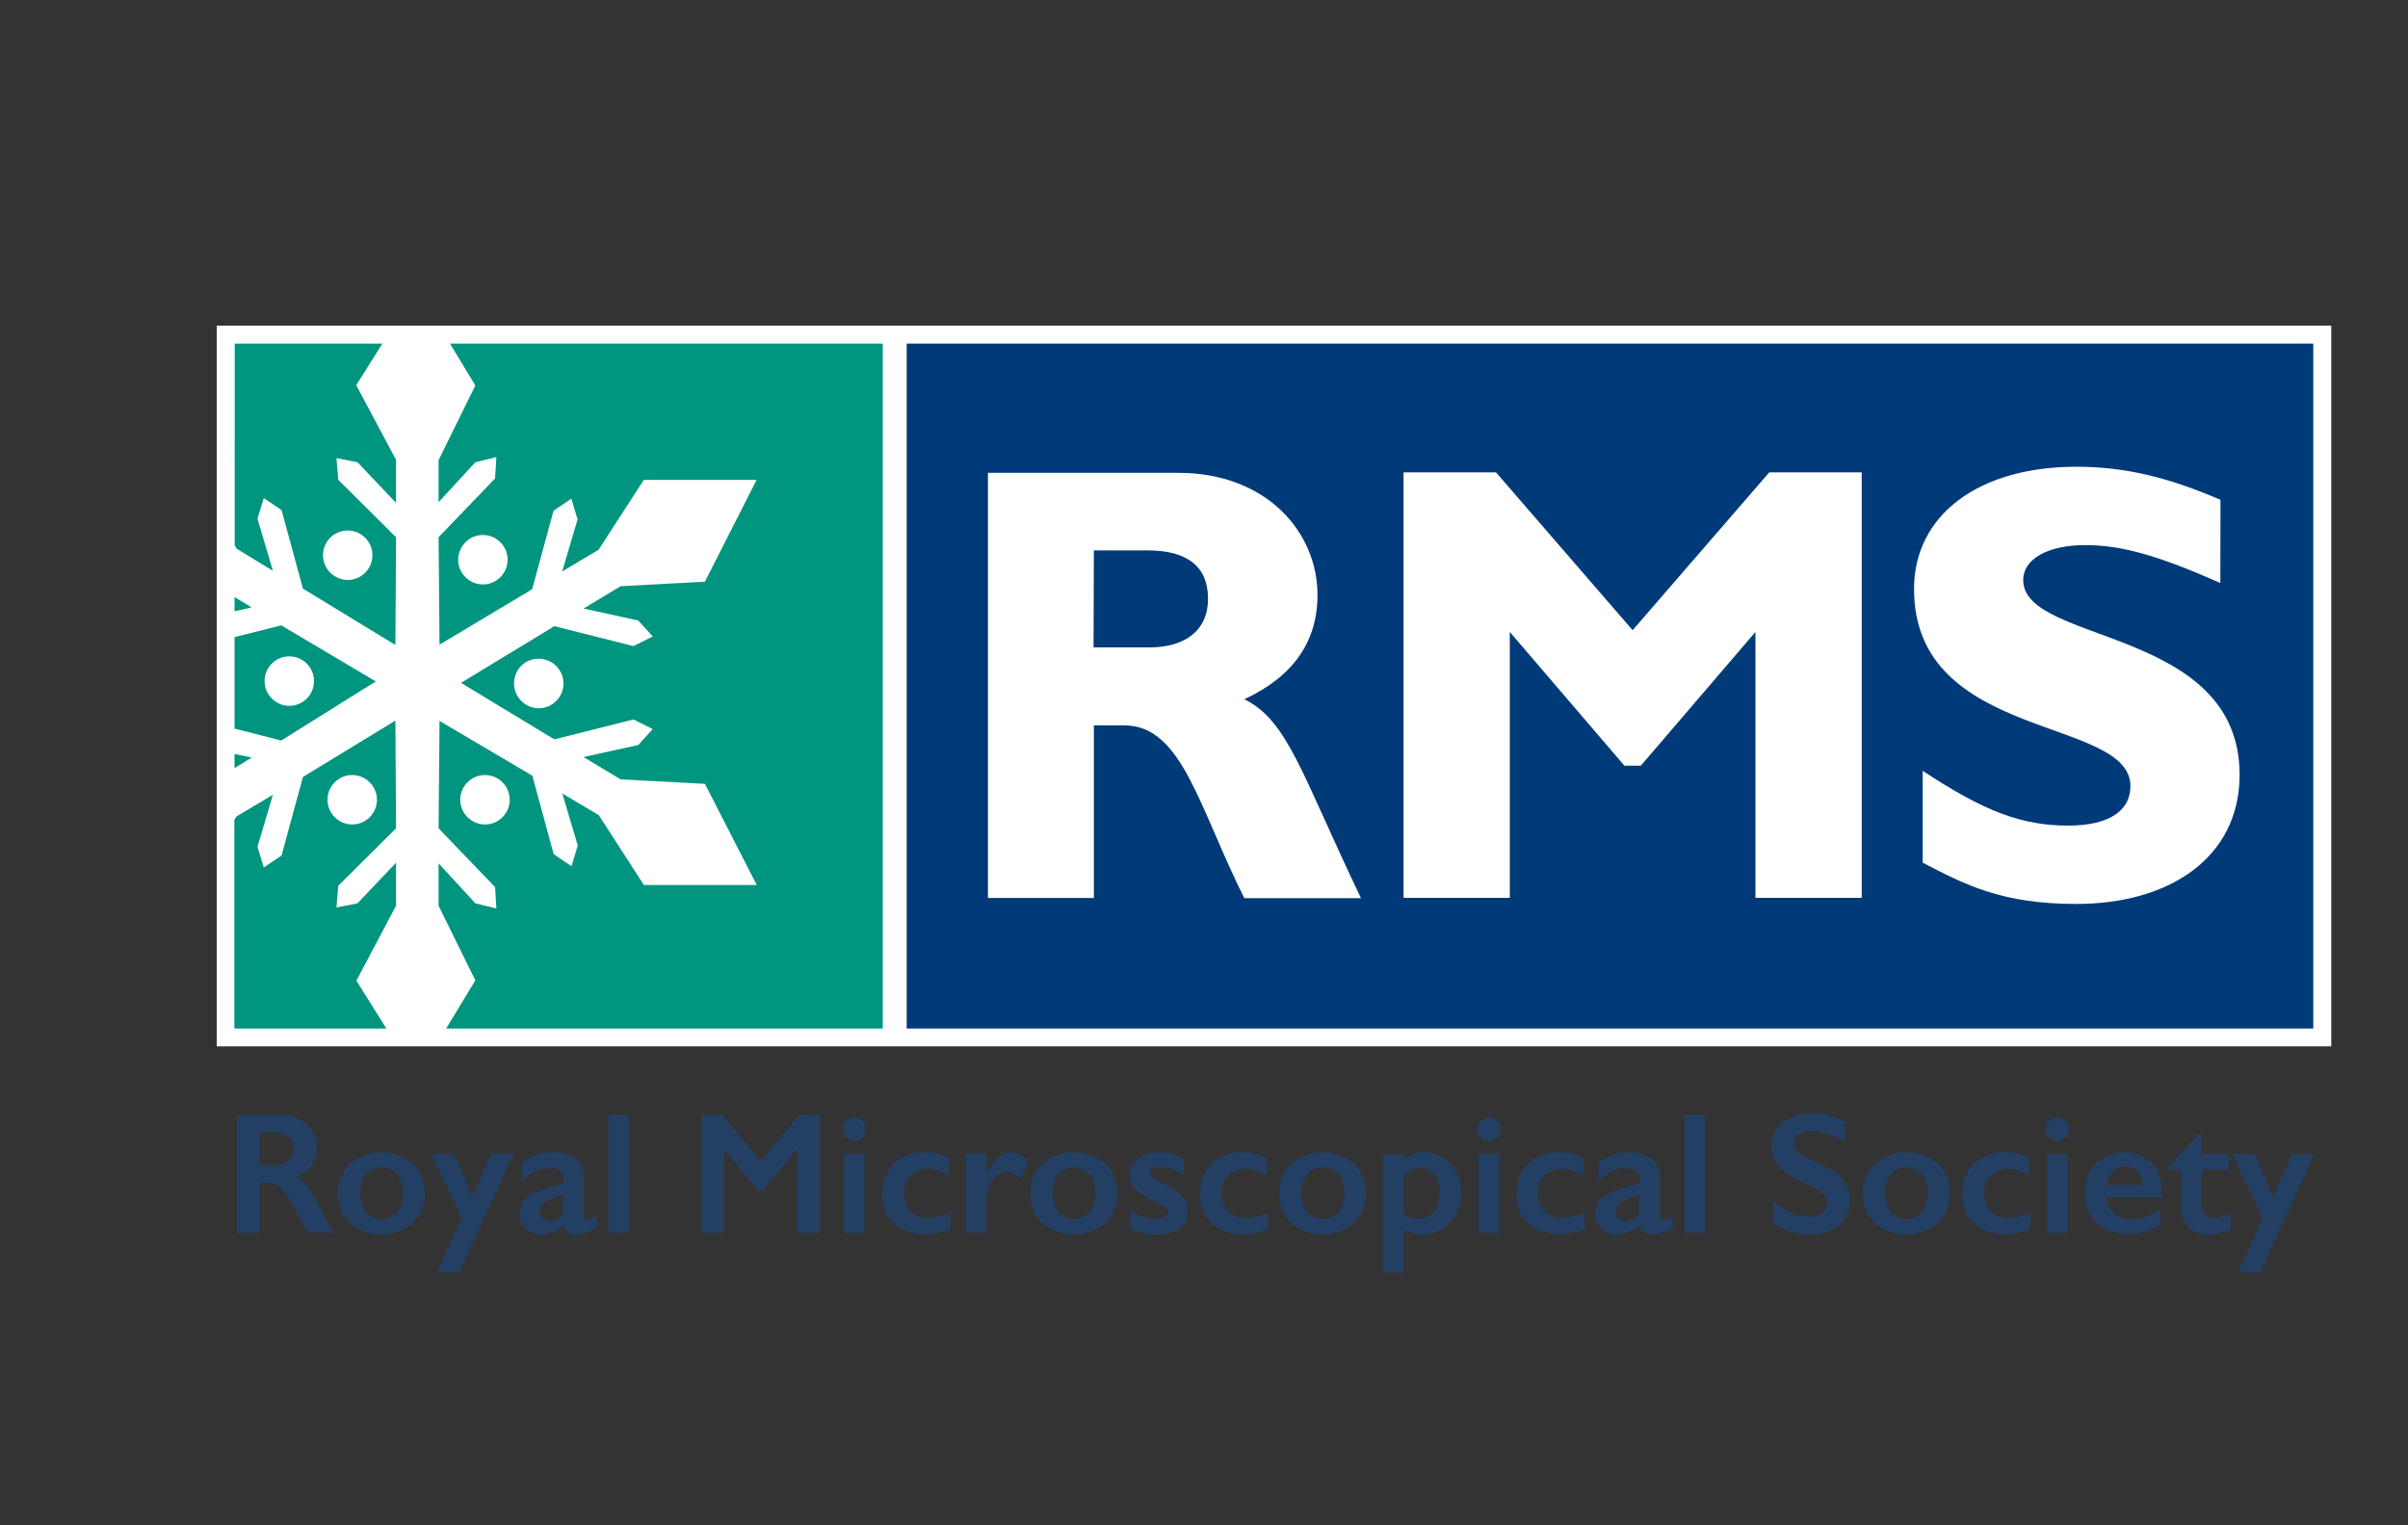
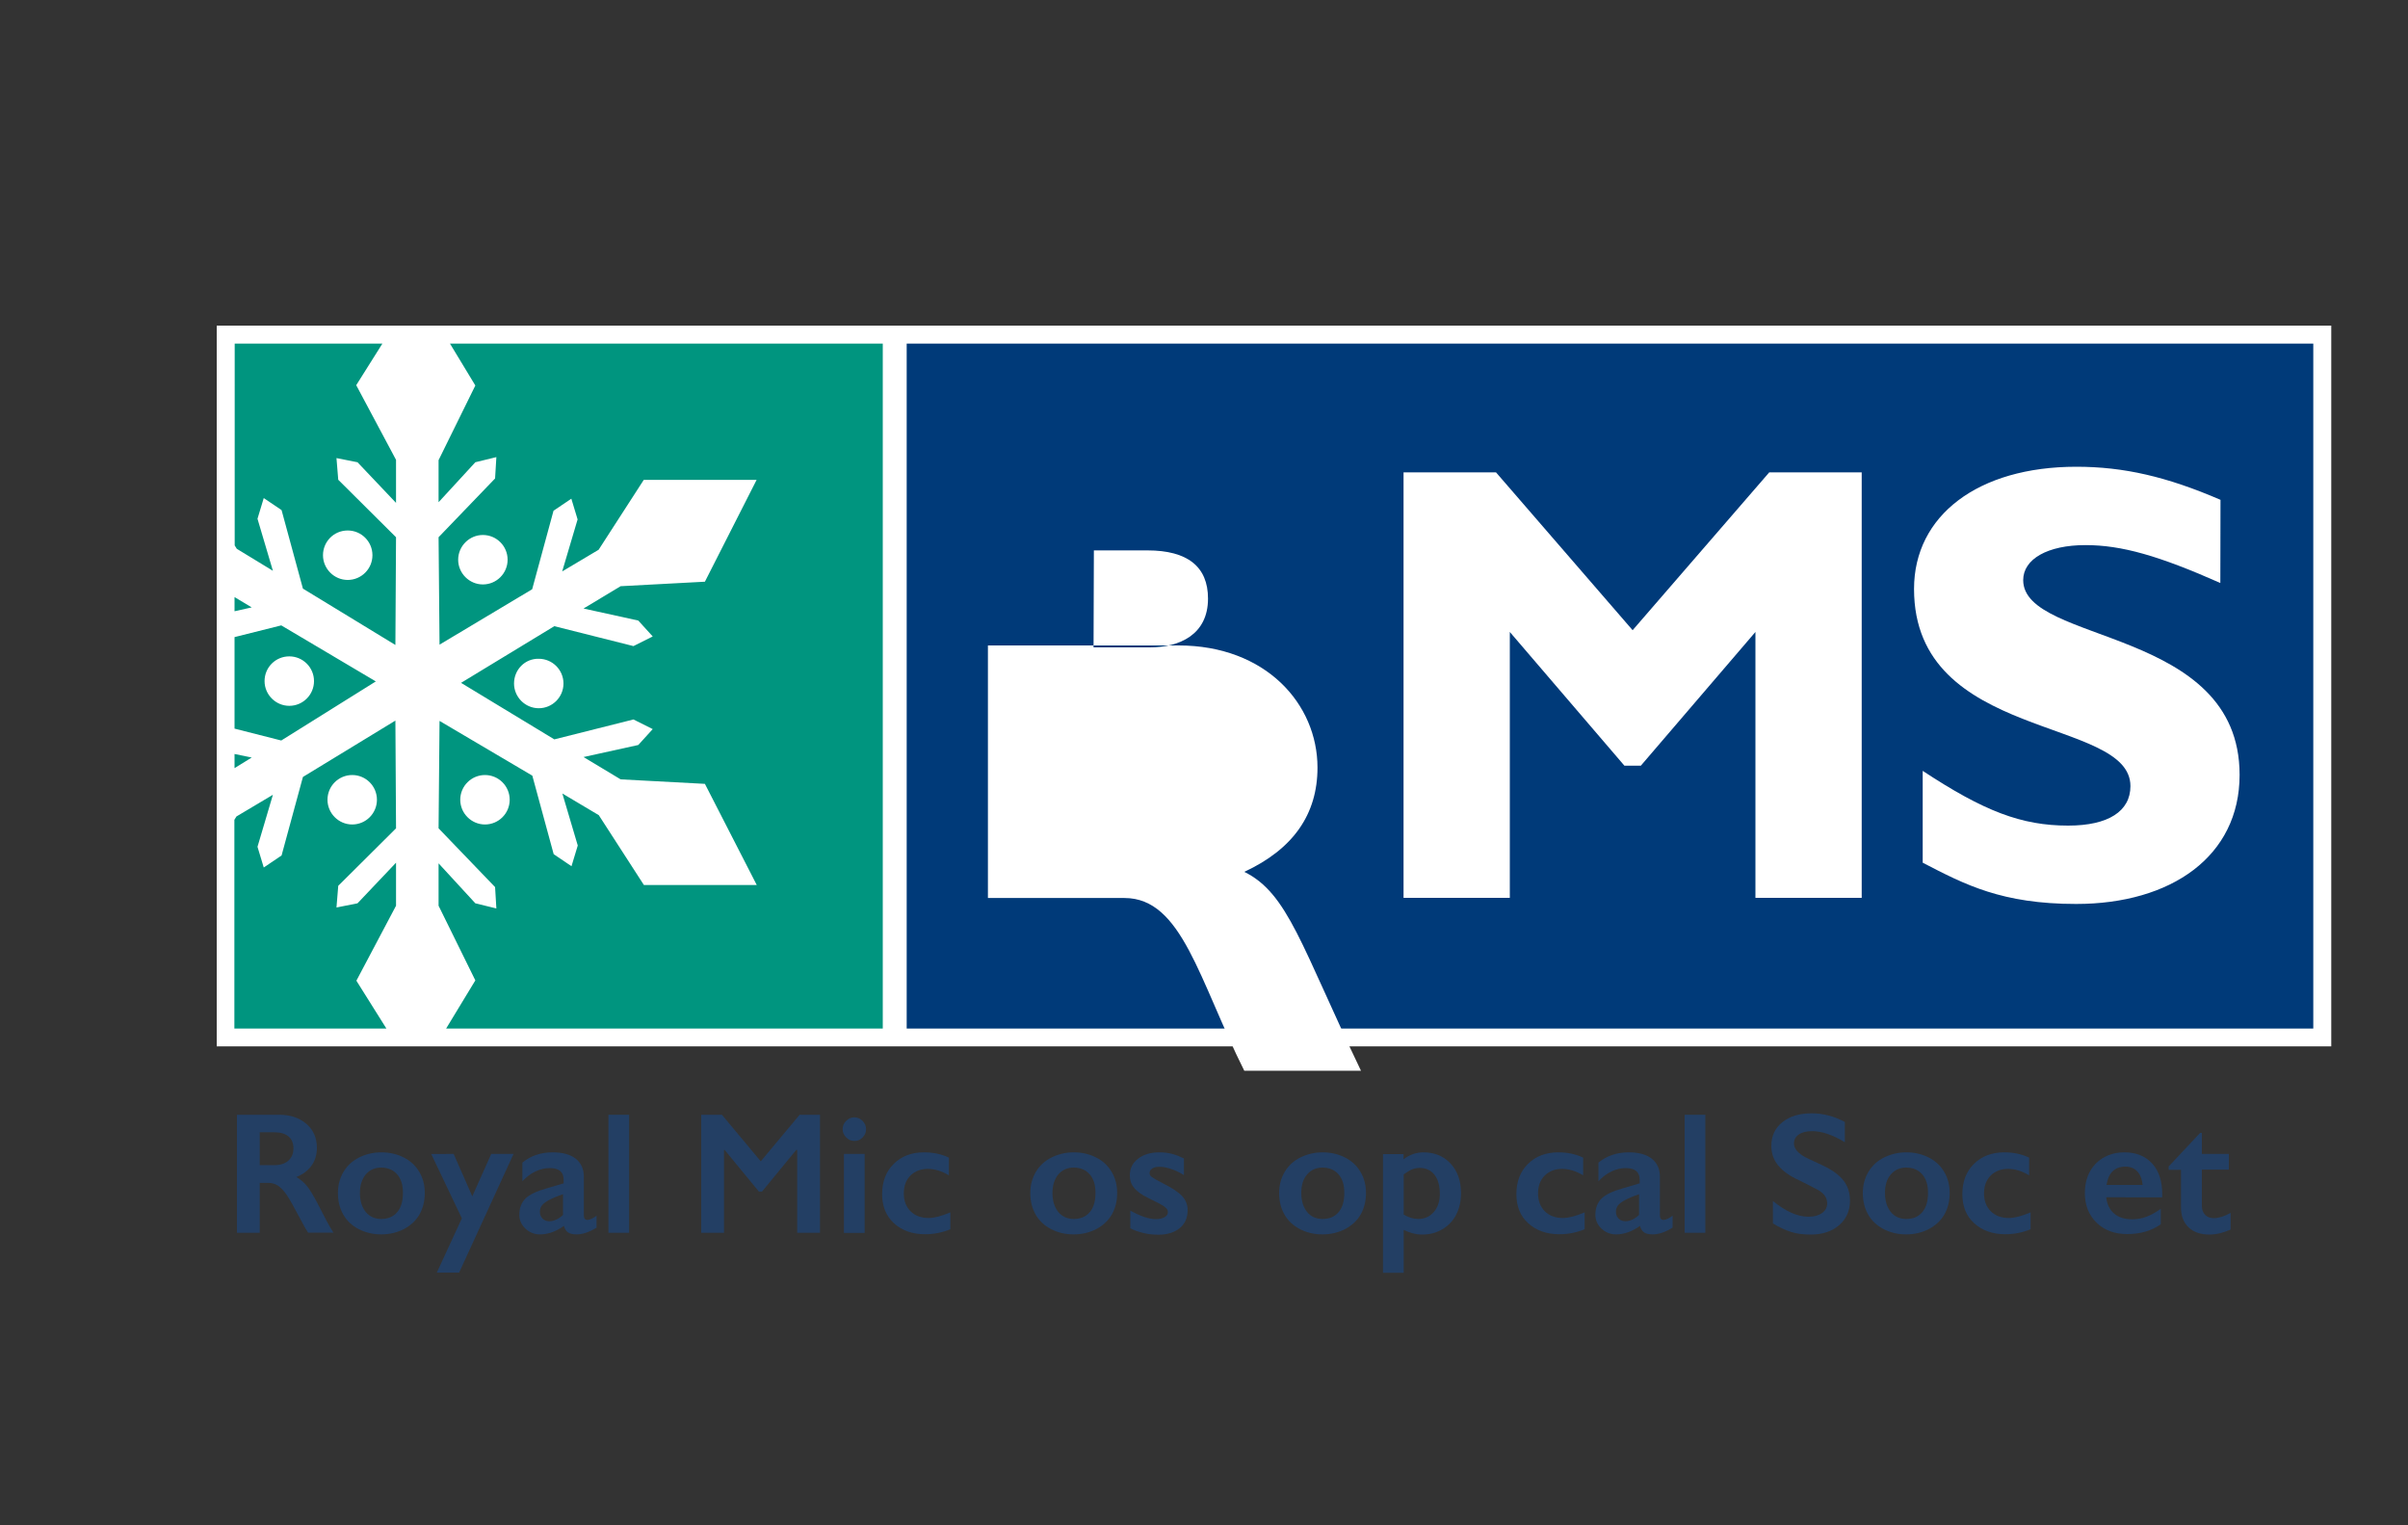
<svg xmlns="http://www.w3.org/2000/svg" xmlns:xlink="http://www.w3.org/1999/xlink" version="1.1" id="Layer_1" x="0px" y="0px" viewBox="0 0 1500 950" enable-background="new 0 0 1500 950" xml:space="preserve">
  <rect x="0" y="0" width="1500" height="950" fill="#333333" stroke="none" />
  <g>
    <g>
      <defs>
        <rect id="SVGID_1_" x="20.8" y="153.1" width="1462.9" height="515.6" />
      </defs>
      <clipPath id="SVGID_2_">
        <use xlink:href="#SVGID_1_" overflow="visible" />
      </clipPath>
      <rect x="135" y="202.8" clip-path="url(#SVGID_2_)" fill="#FFFFFF" width="1317.2" height="448.9" />
    </g>
    <g>
      <defs>
        <rect id="SVGID_3_" x="20.8" y="153.1" width="1462.9" height="515.6" />
      </defs>
      <clipPath id="SVGID_4_">
        <use xlink:href="#SVGID_3_" overflow="visible" />
      </clipPath>
      <rect x="564.8" y="214" clip-path="url(#SVGID_4_)" fill="#003A79" width="876.2" height="426.6" />
    </g>
    <g>
      <defs>
        <rect id="SVGID_5_" x="20.8" y="153.1" width="1462.9" height="515.6" />
      </defs>
      <clipPath id="SVGID_6_">
        <use xlink:href="#SVGID_5_" overflow="visible" />
      </clipPath>
-       <path clip-path="url(#SVGID_6_)" fill="#FFFFFF" d="M681.4,342.8h33.4c24.9,0,37.7,10.1,37.7,30c0,22.5-17.8,30.4-36.2,30.4h-35.1     M615.4,294.2v265.1h66V451.8h19.1c35.8,0,46.3,51,74.6,107.6h72.7c-37.3-77.8-45.4-110.4-72.7-123.9    c30.4-14.1,45.6-35.8,45.6-64.9c0-39.6-32.2-76.1-86.6-76.1H615.4V294.2z" />
+       <path clip-path="url(#SVGID_6_)" fill="#FFFFFF" d="M681.4,342.8h33.4c24.9,0,37.7,10.1,37.7,30c0,22.5-17.8,30.4-36.2,30.4h-35.1     M615.4,294.2v265.1h66h19.1c35.8,0,46.3,51,74.6,107.6h72.7c-37.3-77.8-45.4-110.4-72.7-123.9    c30.4-14.1,45.6-35.8,45.6-64.9c0-39.6-32.2-76.1-86.6-76.1H615.4V294.2z" />
    </g>
    <g>
      <defs>
        <rect id="SVGID_7_" x="20.8" y="153.1" width="1462.9" height="515.6" />
      </defs>
      <clipPath id="SVGID_8_">
        <use xlink:href="#SVGID_7_" overflow="visible" />
      </clipPath>
      <polyline clip-path="url(#SVGID_8_)" fill="#FFFFFF" points="1017,392.5 931.9,294.2 874.3,294.2 874.3,559.2 940.5,559.2     940.5,393.6 1011.9,476.9 1022.1,476.9 1093.5,393.6 1093.5,559.2 1159.7,559.2 1159.7,294.2 1102.1,294.2   " />
    </g>
    <g>
      <defs>
        <rect id="SVGID_9_" x="20.8" y="153.1" width="1462.9" height="515.6" />
      </defs>
      <clipPath id="SVGID_10_">
        <use xlink:href="#SVGID_9_" overflow="visible" />
      </clipPath>
      <path clip-path="url(#SVGID_10_)" fill="#FFFFFF" d="M1383.2,311.3c-33.4-14.4-60.2-20.6-89.8-20.6c-61.3,0-101.1,30.4-101.1,76.1    c0,95.2,134.8,79.3,134.8,122.8c0,15.6-13.7,24.6-38.8,24.6c-29.1,0-52.5-9-90.6-34.1v57.2c26.4,13.7,49.3,25.7,95.6,25.7    c59.1,0,101.8-29.6,101.8-80.4c0-92.4-134.8-81.2-134.8-121.3c0-13.1,15.2-21.8,38.8-21.8c22.5,0,45.6,6.6,84,23.6" />
    </g>
    <g>
      <defs>
        <rect id="SVGID_11_" x="20.8" y="153.1" width="1462.9" height="515.6" />
      </defs>
      <clipPath id="SVGID_12_">
        <use xlink:href="#SVGID_11_" overflow="visible" />
      </clipPath>
      <path clip-path="url(#SVGID_12_)" fill="#00957F" d="M146.1,478.4v-8.8l10.7,2.2 M146.1,380.7v-8.8l10.7,6.4L146.1,380.7z     M240.7,640.6h-94.7V510.6l1.3-2.1l22.7-13.5l-9.6,32.4l3.9,12.9l11.1-7.5l13.3-48.9l57.6-35.1l0.4,67.1l-36,35.8l-1.1,13.5    l13.1-2.6l24-25.3v26.8L222,610.8L240.7,640.6z M204,498.1c0,8.4,6.9,15.4,15.4,15.4s15.4-6.9,15.4-15.4s-6.9-15.4-15.4-15.4    S204,489.6,204,498.1z M146.1,453.8v-57l29.1-7.3l58.9,34.9l-58.9,36.8L146.1,453.8z M164.8,424.2c0,8.4,6.9,15.4,15.4,15.4    s15.4-6.9,15.4-15.4s-6.9-15.4-15.4-15.4S164.8,415.6,164.8,424.2z M280.3,214h269.6v426.6H277.9l18.2-30l-22.9-46.5v-26.4    l22.9,24.9l13.1,3.2l-0.8-13.3l-35.2-36.6l0.6-66.9l57.8,34.1l13.3,48.9l11.1,7.5l3.9-12.9l-9.6-32.4l22.7,13.5l28.1,43.5h70.3    l-32.3-63l-52.5-2.8l-23.1-13.9l34.1-7.5l9-9.9l-12-6l-49.3,12.4l-58.1-35.2l58.1-35.3l49.3,12.4l12-6l-9-9.9l-34.1-7.5l23.1-13.9    l52.5-2.8l32.2-63.4h-70.3l-28.1,43.5l-22.7,13.5l9.6-32.4l-3.9-12.9l-11.1,7.5l-13.3,48.9l-57.7,34.5l-0.6-66.9l35.2-36.6    l0.8-13.3l-13.1,3.2l-22.9,24.9v-26.2l22.9-46.5L280.3,214z M286.7,498.1c0,8.4,6.9,15.4,15.4,15.4s15.4-6.9,15.4-15.4    s-6.9-15.4-15.4-15.4C293.6,482.7,286.7,489.6,286.7,498.1z M320.2,425.7c0,8.4,6.9,15.4,15.4,15.4s15.4-6.9,15.4-15.4    s-6.9-15.4-15.4-15.4C327,410.1,320.2,417.1,320.2,425.7z M285.4,348.6c0,8.4,6.9,15.4,15.4,15.4s15.4-6.9,15.4-15.4    s-6.9-15.4-15.4-15.4C292.3,333.2,285.4,340.2,285.4,348.6z M146.1,214h92.1l-16.3,25.9l24.8,46.5v26.8l-24-25.3l-13.1-2.6    l1.1,13.5l36,35.8l-0.4,67.1l-57.6-35.1l-13.3-48.9l-11.1-7.5l-3.9,12.9l9.6,32.4l-22.5-13.7l-1.3-2.1V214z M201.2,345.8    c0,8.4,6.9,15.4,15.4,15.4s15.4-6.9,15.4-15.4s-6.9-15.4-15.4-15.4C207.9,330.4,201.2,337.4,201.2,345.8z" />
    </g>
  </g>
  <path fill="#233F64" d="M174,694.3c6.9,0,12.5,1.9,16.9,5.7c4.4,3.8,6.5,8.8,6.5,14.9c0,4.2-1.1,7.8-3.2,10.9  c-2.2,3.1-5.4,5.6-9.6,7.3c2.4,1.3,4.4,3,6.3,5.2c1.8,2.2,4.1,5.8,6.8,11c4.5,8.9,7.8,15.1,10,18.4h-15.8c-1.1-1.6-2.6-4.2-4.4-7.7  c-4.1-7.8-7.1-13.1-8.9-15.8c-1.9-2.7-3.7-4.6-5.5-5.8c-1.8-1.1-3.8-1.7-6.1-1.7h-5.2v31.1h-14.2v-73.5H174z M170.8,725.7  c3.7,0,6.6-0.9,8.8-2.8c2.1-1.9,3.2-4.4,3.2-7.6c0-3.4-1.1-5.9-3.2-7.6c-2.1-1.7-5.1-2.5-9-2.5h-8.8v20.5H170.8z" />
  <path fill="#233F64" d="M237.6,717.7c5.1,0,9.8,1.1,13.9,3.2c4.2,2.1,7.4,5.1,9.7,9c2.3,3.9,3.4,8.2,3.4,13.1  c0,5.1-1.1,9.5-3.3,13.4c-2.2,3.8-5.4,6.8-9.7,9.1c-4.3,2.2-9,3.3-14.1,3.3c-5.2,0-9.8-1.1-14.1-3.3c-4.2-2.2-7.4-5.2-9.6-9.1  s-3.3-8.3-3.3-13.4c0-4.9,1.2-9.3,3.5-13.2c2.3-3.8,5.5-6.8,9.7-8.9C227.9,718.8,232.5,717.7,237.6,717.7z M224.2,743  c0,4.9,1.2,8.8,3.6,11.8c2.4,2.9,5.6,4.4,9.7,4.4c4.2,0,7.5-1.4,9.9-4.2c2.4-2.8,3.6-6.8,3.6-12.1c0-5-1.2-8.8-3.7-11.6  c-2.4-2.7-5.7-4.1-9.9-4.1c-3.9,0-7.1,1.4-9.6,4.3C225.4,734.5,224.2,738.3,224.2,743z" />
  <path fill="#233F64" d="M282.6,718.7l11.6,26.4l11.8-26.4h13.9L286,792.6h-13.9l15.6-33.8l-19.1-40.1H282.6z" />
  <path fill="#233F64" d="M344.2,717.7c6.3,0,11.1,1.3,14.5,4c3.3,2.7,5,6.4,5,11.2V757c0,1.9,0.8,2.8,2.3,2.8c0.6,0,1.5-0.3,2.7-0.8  c1.1-0.5,2.1-1.2,2.9-1.9v7.5c-4.5,2.8-8.7,4.2-12.4,4.2c-2.3,0-4.1-0.4-5.3-1.2c-1.2-0.8-2.1-2.1-2.6-4.1  c-4.9,3.5-9.9,5.3-14.9,5.3c-3.5,0-6.6-1.2-9.1-3.6c-2.5-2.4-3.8-5.2-3.8-8.6c0-4.2,1.3-7.6,3.8-10.1c2.5-2.5,6.9-4.6,13.3-6.4  l10.5-3.1v-2.3c0-4.8-2.9-7.2-8.7-7.2c-3,0-5.9,0.7-8.9,2.1c-2.9,1.4-5.6,3.4-8.1,6.1v-11.6C330.5,719.9,336.8,717.7,344.2,717.7z   M336.3,754.7c0,1.8,0.6,3.2,1.7,4.3c1.1,1.1,2.6,1.6,4.2,1.6c2.8,0,5.7-1.3,8.5-3.9v-12.9c-3.6,1.2-6.4,2.4-8.5,3.5  c-2.1,1.1-3.6,2.2-4.5,3.3C336.8,751.7,336.3,753.1,336.3,754.7z" />
  <path fill="#233F64" d="M391.9,694.3v73.5H379v-73.5H391.9z" />
  <path fill="#233F64" d="M449.7,694.3l24.2,29l24.2-29h12.7v73.5h-14.2v-51.6H496l-21.3,25.9h-2l-21.3-25.9h-0.4v51.6h-14.2v-73.5  H449.7z" />
  <path fill="#233F64" d="M532.1,695.9c2,0,3.7,0.7,5.2,2.2c1.4,1.4,2.2,3.2,2.2,5.2c0,1.9-0.7,3.6-2.1,5.1c-1.4,1.5-3.1,2.2-5.2,2.2  c-2,0-3.7-0.7-5.1-2.2c-1.5-1.5-2.2-3.2-2.2-5.1c0-2,0.7-3.8,2.2-5.2C528.5,696.7,530.2,695.9,532.1,695.9z M538.6,718.7v49.2h-12.9  v-49.2H538.6z" />
  <path fill="#233F64" d="M575.6,717.7c5.7,0,10.9,1.1,15.5,3.3v11c-4.6-2.7-8.9-4-13.1-4c-4.4,0-8,1.4-10.8,4.1  c-2.8,2.8-4.2,6.5-4.2,11.2c0,4.6,1.4,8.3,4.2,11.1c2.8,2.8,6.6,4.2,11.3,4.2c3.5,0,8-1.2,13.5-3.5v10.5c-5.1,2.1-10.3,3.1-15.7,3.1  c-8,0-14.4-2.3-19.4-6.8c-5-4.6-7.4-10.6-7.4-18.2c0-7.8,2.4-14.1,7.3-18.9C561.6,720.1,567.8,717.7,575.6,717.7z" />
-   <path fill="#233F64" d="M629.8,717.7c1.7,0,3.4,0.4,5.1,1.2c1.7,0.8,3.6,2.1,5.8,3.9l-4.6,11.3c-3.8-2.8-6.8-4.2-9.1-4.2  c-2,0-4,0.7-5.9,2.2c-1.9,1.5-3.5,3.5-4.7,5.9c-1.2,2.5-1.8,4.9-1.8,7.4v22.4h-12.9v-49.2h12.9v12.5h0.2c2.4-4.7,4.7-8.2,7.1-10.3  C624.3,718.8,626.9,717.7,629.8,717.7z" />
  <path fill="#233F64" d="M668.9,717.7c5.1,0,9.8,1.1,13.9,3.2c4.2,2.1,7.4,5.1,9.7,9c2.3,3.9,3.4,8.2,3.4,13.1  c0,5.1-1.1,9.5-3.3,13.4c-2.2,3.8-5.4,6.8-9.7,9.1c-4.3,2.2-9,3.3-14.1,3.3c-5.2,0-9.8-1.1-14.1-3.3c-4.2-2.2-7.4-5.2-9.6-9.1  s-3.3-8.3-3.3-13.4c0-4.9,1.2-9.3,3.5-13.2c2.3-3.8,5.5-6.8,9.7-8.9C659.3,718.8,663.9,717.7,668.9,717.7z M655.6,743  c0,4.9,1.2,8.8,3.6,11.8c2.4,2.9,5.6,4.4,9.7,4.4c4.2,0,7.5-1.4,9.9-4.2c2.4-2.8,3.6-6.8,3.6-12.1c0-5-1.2-8.8-3.7-11.6  c-2.4-2.7-5.7-4.1-9.9-4.1c-3.9,0-7.1,1.4-9.6,4.3C656.8,734.5,655.6,738.3,655.6,743z" />
  <path fill="#233F64" d="M722.3,717.7c2.7,0,5.2,0.3,7.6,0.9c2.4,0.6,4.9,1.6,7.6,2.9v10.4c-2.5-1.6-5.1-2.9-7.9-3.8  c-2.8-1-5.3-1.4-7.5-1.4c-1.9,0-3.3,0.4-4.4,1.1s-1.6,1.7-1.6,3c0,0.7,0.4,1.5,1.3,2.2c0.9,0.7,3.3,2.1,7.2,4.1  c5.6,2.8,9.6,5.5,11.8,7.9s3.4,5.3,3.4,8.7c0,4.7-1.6,8.5-4.9,11.2c-3.3,2.7-7.8,4.1-13.4,4.1c-3.5,0-6.8-0.4-9.8-1.2  c-3-0.8-5.6-1.7-7.6-2.8V754c6.3,3.5,11.6,5.3,15.9,5.3c2.2,0,4-0.4,5.4-1.2c1.4-0.8,2.1-1.8,2.1-3.1c0-0.8-0.2-1.5-0.7-2.1  c-0.5-0.6-1.2-1.3-2.2-1.9c-1-0.7-4.1-2.3-9.2-4.8c-4-1.9-6.9-4-8.8-6.2c-1.9-2.2-2.8-4.9-2.8-7.9c0-4.4,1.7-7.8,5.1-10.4  C712.3,719,716.8,717.7,722.3,717.7z" />
-   <path fill="#233F64" d="M773.5,717.7c5.7,0,10.9,1.1,15.5,3.3v11c-4.6-2.7-8.9-4-13.1-4c-4.4,0-8,1.4-10.8,4.1  c-2.8,2.8-4.2,6.5-4.2,11.2c0,4.6,1.4,8.3,4.2,11.1c2.8,2.8,6.6,4.2,11.3,4.2c3.5,0,8-1.2,13.5-3.5v10.5c-5.1,2.1-10.3,3.1-15.7,3.1  c-8,0-14.4-2.3-19.4-6.8c-5-4.6-7.4-10.6-7.4-18.2c0-7.8,2.4-14.1,7.3-18.9C759.5,720.1,765.7,717.7,773.5,717.7z" />
  <path fill="#233F64" d="M823.9,717.7c5.1,0,9.8,1.1,13.9,3.2c4.2,2.1,7.4,5.1,9.7,9c2.3,3.9,3.4,8.2,3.4,13.1  c0,5.1-1.1,9.5-3.3,13.4c-2.2,3.8-5.4,6.8-9.7,9.1c-4.3,2.2-9,3.3-14.1,3.3c-5.2,0-9.8-1.1-14.1-3.3c-4.2-2.2-7.4-5.2-9.6-9.1  c-2.2-3.8-3.3-8.3-3.3-13.4c0-4.9,1.2-9.3,3.5-13.2c2.3-3.8,5.5-6.8,9.7-8.9C814.3,718.8,818.9,717.7,823.9,717.7z M810.6,743  c0,4.9,1.2,8.8,3.6,11.8s5.6,4.4,9.7,4.4c4.2,0,7.5-1.4,9.9-4.2c2.4-2.8,3.6-6.8,3.6-12.1c0-5-1.2-8.8-3.7-11.6  c-2.4-2.7-5.7-4.1-9.9-4.1c-3.9,0-7.1,1.4-9.6,4.3S810.6,738.3,810.6,743z" />
  <path fill="#233F64" d="M886.7,717.7c7,0,12.7,2.4,17,7.1c4.3,4.7,6.4,10.8,6.4,18.4c0,4.9-1,9.4-3,13.3c-2,3.9-4.9,6.9-8.6,9.1  c-3.7,2.2-7.9,3.3-12.6,3.3c-3.8,0-7.7-1-11.5-2.9v26.7h-12.9v-73.9h12.8v3.2C878.1,719.1,882.3,717.7,886.7,717.7z M874.3,756.4  c3.2,1.9,6.2,2.8,9.1,2.8c4.1,0,7.3-1.5,9.8-4.4c2.5-2.9,3.7-6.7,3.7-11.3c0-5-1.1-8.9-3.3-11.8c-2.2-2.8-5.3-4.3-9.3-4.3  c-1.5,0-3,0.3-4.4,0.8c-1.4,0.5-3.2,1.6-5.5,3.2V756.4z" />
-   <path fill="#233F64" d="M927.3,695.9c2,0,3.7,0.7,5.2,2.2c1.4,1.4,2.2,3.2,2.2,5.2c0,1.9-0.7,3.6-2.1,5.1c-1.4,1.5-3.1,2.2-5.2,2.2  c-2,0-3.7-0.7-5.1-2.2c-1.5-1.5-2.2-3.2-2.2-5.1c0-2,0.7-3.8,2.2-5.2C923.7,696.7,925.4,695.9,927.3,695.9z M933.8,718.7v49.2h-12.9  v-49.2H933.8z" />
  <path fill="#233F64" d="M970.7,717.7c5.7,0,10.9,1.1,15.5,3.3v11c-4.6-2.7-8.9-4-13.1-4c-4.4,0-8,1.4-10.8,4.1  c-2.8,2.8-4.2,6.5-4.2,11.2c0,4.6,1.4,8.3,4.2,11.1c2.8,2.8,6.6,4.2,11.3,4.2c3.5,0,8-1.2,13.5-3.5v10.5c-5.1,2.1-10.3,3.1-15.7,3.1  c-8,0-14.4-2.3-19.4-6.8s-7.4-10.6-7.4-18.2c0-7.8,2.4-14.1,7.3-18.9C956.7,720.1,963,717.7,970.7,717.7z" />
  <path fill="#233F64" d="M1014.5,717.7c6.3,0,11.1,1.3,14.5,4c3.3,2.7,5,6.4,5,11.2V757c0,1.9,0.8,2.8,2.3,2.8c0.6,0,1.5-0.3,2.7-0.8  c1.1-0.5,2.1-1.2,2.9-1.9v7.5c-4.5,2.8-8.7,4.2-12.4,4.2c-2.3,0-4.1-0.4-5.3-1.2c-1.2-0.8-2.1-2.1-2.6-4.1  c-4.9,3.5-9.9,5.3-14.9,5.3c-3.5,0-6.6-1.2-9.1-3.6c-2.5-2.4-3.8-5.2-3.8-8.6c0-4.2,1.3-7.6,3.8-10.1c2.5-2.5,6.9-4.6,13.3-6.4  l10.5-3.1v-2.3c0-4.8-2.9-7.2-8.7-7.2c-3,0-5.9,0.7-8.9,2.1c-2.9,1.4-5.6,3.4-8.1,6.1v-11.6C1000.8,719.9,1007.2,717.7,1014.5,717.7  z M1006.6,754.7c0,1.8,0.6,3.2,1.7,4.3s2.6,1.6,4.2,1.6c2.8,0,5.7-1.3,8.5-3.9v-12.9c-3.6,1.2-6.4,2.4-8.5,3.5  c-2.1,1.1-3.6,2.2-4.5,3.3C1007.1,751.7,1006.6,753.1,1006.6,754.7z" />
  <path fill="#233F64" d="M1062.3,694.3v73.5h-12.9v-73.5H1062.3z" />
  <path fill="#233F64" d="M1128.5,693.4c7.2,0,14.1,1.8,20.7,5.4v12.6c-7.6-4.6-14.4-6.9-20.3-6.9c-3.6,0-6.4,0.7-8.4,2.1  s-3,3.2-3,5.6c0,2.8,1.9,5.3,5.6,7.7c1.1,0.7,5.1,2.7,12.2,5.9c6,2.8,10.4,6,13.1,9.5c2.7,3.5,4,7.6,4,12.5c0,6.3-2.3,11.4-6.8,15.3  c-4.5,3.9-10.4,5.8-17.7,5.8c-4.7,0-8.7-0.5-12.1-1.6c-3.4-1-7.2-2.8-11.4-5.3v-14c7.9,6.5,15.3,9.8,22.2,9.8c3.5,0,6.3-0.8,8.4-2.3  c2.1-1.5,3.2-3.5,3.2-6c0-3.4-1.9-6.2-5.6-8.3c-3.1-1.7-7.1-3.7-11.9-6.1c-5.8-2.6-10.1-5.7-13-9.2c-2.9-3.5-4.3-7.6-4.3-12.2  c0-6.2,2.3-11.1,6.9-14.8C1114.9,695.2,1121,693.4,1128.5,693.4z" />
  <path fill="#233F64" d="M1187.5,717.7c5.1,0,9.8,1.1,13.9,3.2c4.2,2.1,7.4,5.1,9.7,9c2.3,3.9,3.4,8.2,3.4,13.1  c0,5.1-1.1,9.5-3.3,13.4c-2.2,3.8-5.4,6.8-9.7,9.1c-4.3,2.2-9,3.3-14.1,3.3c-5.2,0-9.8-1.1-14.1-3.3c-4.2-2.2-7.4-5.2-9.6-9.1  c-2.2-3.8-3.3-8.3-3.3-13.4c0-4.9,1.2-9.3,3.5-13.2c2.3-3.8,5.5-6.8,9.7-8.9C1177.9,718.8,1182.5,717.7,1187.5,717.7z M1174.2,743  c0,4.9,1.2,8.8,3.6,11.8s5.6,4.4,9.7,4.4c4.2,0,7.5-1.4,9.9-4.2c2.4-2.8,3.6-6.8,3.6-12.1c0-5-1.2-8.8-3.7-11.6  c-2.4-2.7-5.7-4.1-9.9-4.1c-3.9,0-7.1,1.4-9.6,4.3S1174.2,738.3,1174.2,743z" />
  <path fill="#233F64" d="M1248.5,717.7c5.7,0,10.9,1.1,15.5,3.3v11c-4.6-2.7-8.9-4-13.1-4c-4.4,0-8,1.4-10.8,4.1  c-2.8,2.8-4.2,6.5-4.2,11.2c0,4.6,1.4,8.3,4.2,11.1c2.8,2.8,6.6,4.2,11.3,4.2c3.5,0,8-1.2,13.5-3.5v10.5c-5.1,2.1-10.3,3.1-15.7,3.1  c-8,0-14.4-2.3-19.4-6.8s-7.4-10.6-7.4-18.2c0-7.8,2.4-14.1,7.3-18.9C1234.5,720.1,1240.8,717.7,1248.5,717.7z" />
-   <path fill="#233F64" d="M1281.5,695.9c2,0,3.7,0.7,5.2,2.2c1.4,1.4,2.2,3.2,2.2,5.2c0,1.9-0.7,3.6-2.1,5.1c-1.4,1.5-3.1,2.2-5.2,2.2  c-2,0-3.7-0.7-5.1-2.2c-1.5-1.5-2.2-3.2-2.2-5.1c0-2,0.7-3.8,2.2-5.2C1277.9,696.7,1279.6,695.9,1281.5,695.9z M1288,718.7v49.2  H1275v-49.2H1288z" />
  <path fill="#233F64" d="M1323.4,717.7c7.2,0,12.9,2.3,17.2,6.9c4.2,4.6,6.3,11,6.3,19.2v1.9H1312c0.5,4.4,2.2,7.8,4.9,10.1  c2.8,2.4,6.5,3.6,11.3,3.6c3.1,0,6.1-0.5,8.9-1.6c2.9-1.1,5.8-2.7,8.9-4.9v9.6c-5.8,4.1-12.7,6.1-20.9,6.1c-7.8,0-14.1-2.3-19-7  c-4.9-4.7-7.4-10.9-7.4-18.6c0-7.5,2.3-13.6,6.8-18.3C1310.1,720.1,1316.1,717.7,1323.4,717.7z M1334.7,738  c-0.4-3.6-1.4-6.4-3.3-8.4c-1.8-2-4.3-3-7.5-3c-3.3,0-5.9,1-7.9,2.9c-2,1.9-3.2,4.8-3.8,8.5H1334.7z" />
  <path fill="#233F64" d="M1370.5,705.6h1.1v13.1h16.8v9.8h-16.8v22.7c0,2.2,0.7,4,2,5.4c1.3,1.4,3.2,2.1,5.5,2.1  c3,0,6.5-1.1,10.4-3.3v10.4c-4.7,2.1-9.1,3.1-13.2,3.1c-5.5,0-9.9-1.5-13-4.5c-3.1-3-4.7-7.1-4.7-12.3v-23.5h-7.7v-2.1L1370.5,705.6  z" />
-   <path fill="#233F64" d="M1404.4,718.7l11.6,26.4l11.8-26.4h13.9l-33.9,73.9h-13.9l15.6-33.8l-19.1-40.1H1404.4z" />
</svg>